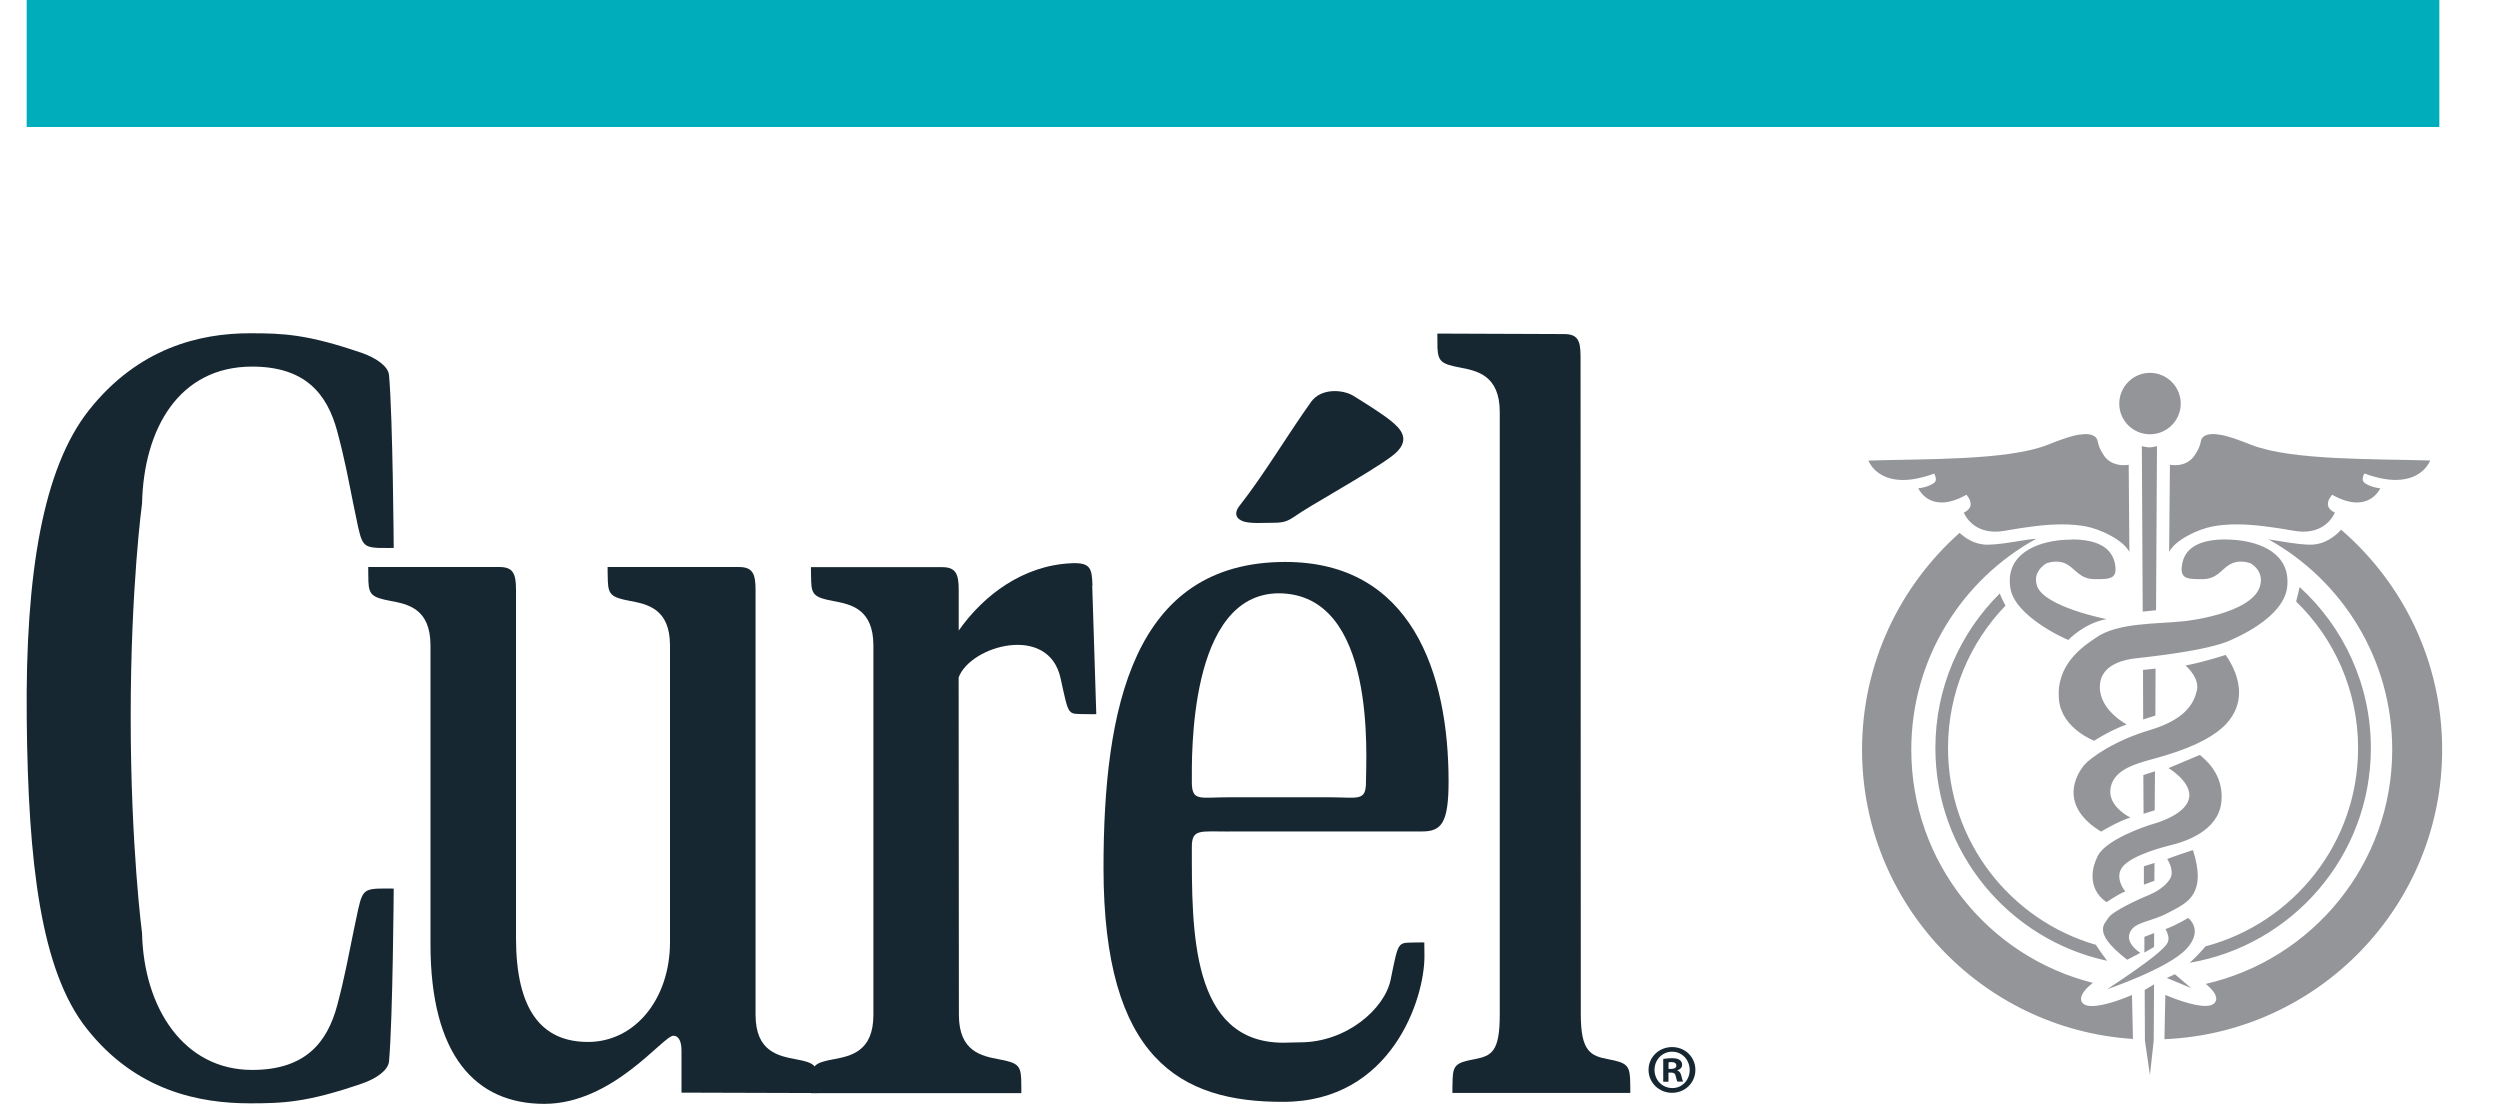
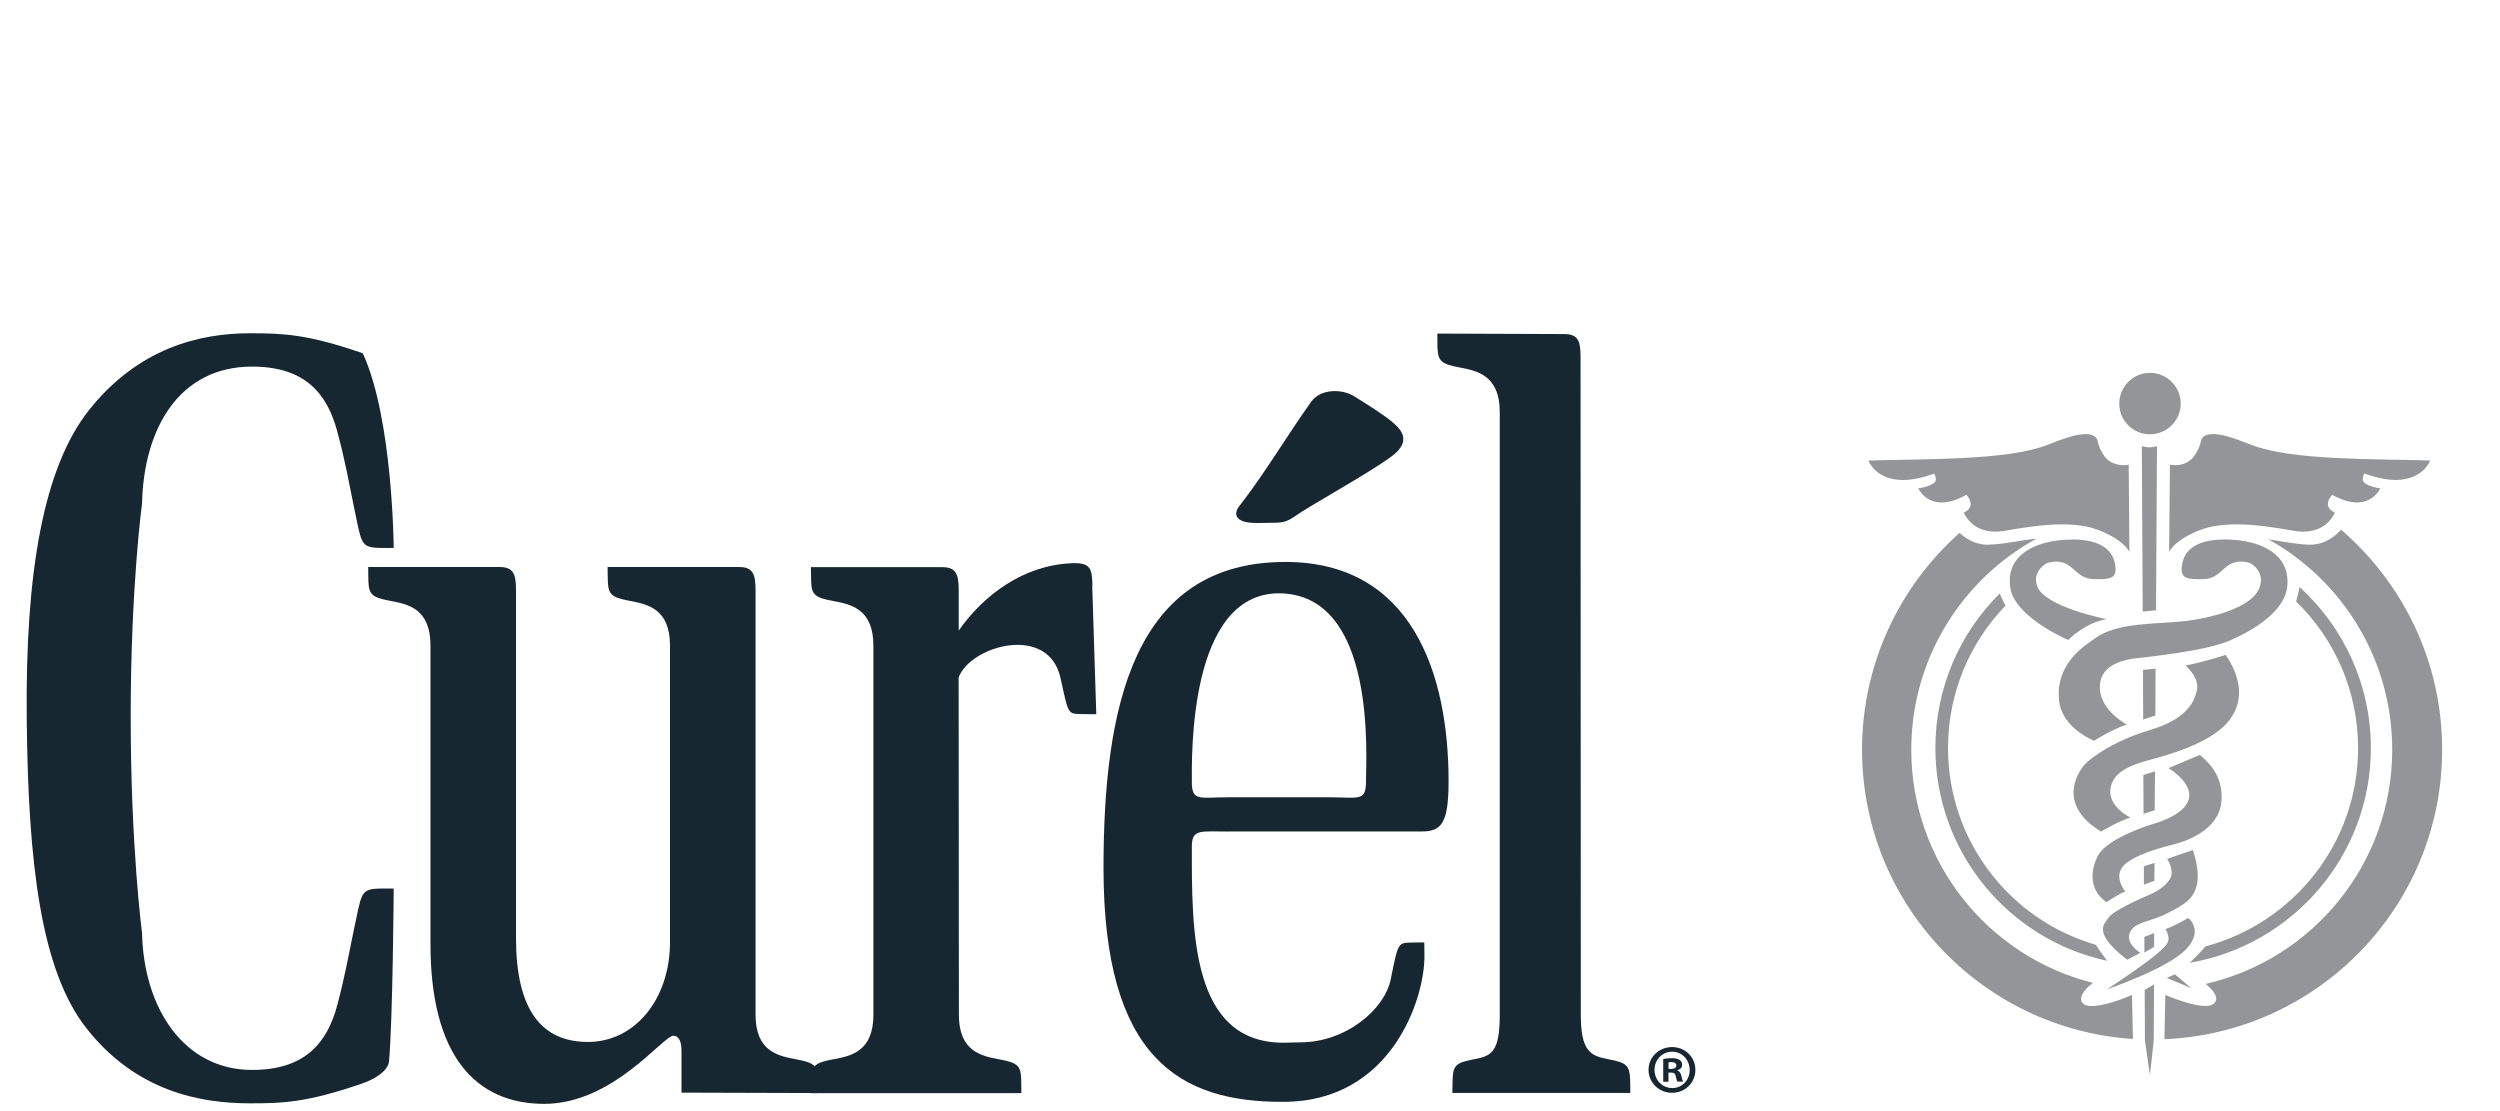
<svg xmlns="http://www.w3.org/2000/svg" width="72" height="32" viewBox="0 0 72 32" fill="none">
  <path d="M62.037 28.35L61.767 28.51L61.774 29.97L61.918 30.96L62.027 29.97L62.037 28.35ZM62.638 28.057L62.405 28.165L63.104 28.455L62.638 28.059M62.043 26.871L61.758 26.981V27.435L62.037 27.271L62.041 26.871M63.017 26.437C63.017 26.437 62.709 26.631 62.366 26.759C62.366 26.759 62.45 26.889 62.453 27.024C62.453 27.056 62.45 27.088 62.439 27.12C62.384 27.28 62.023 27.607 60.688 28.489C60.688 28.489 62.439 27.895 62.962 27.335C63.15 27.134 63.209 26.962 63.209 26.823C63.209 26.574 63.017 26.437 63.017 26.437ZM62.05 24.853L61.744 24.949V25.479L62.046 25.365L62.05 24.85M63.157 24.482C63.157 24.482 62.654 24.647 62.416 24.738C62.416 24.738 62.544 24.928 62.544 25.127C62.544 25.141 62.544 25.154 62.544 25.168C62.528 25.385 62.219 25.639 61.913 25.765C61.607 25.89 60.83 26.247 60.722 26.434C60.672 26.517 60.565 26.61 60.565 26.766C60.565 26.949 60.709 27.214 61.264 27.641L61.643 27.442C61.643 27.442 61.312 27.248 61.314 26.983C61.314 26.944 61.321 26.905 61.337 26.866C61.463 26.539 61.952 26.558 62.453 26.283C62.841 26.078 63.291 25.897 63.296 25.237C63.296 25.035 63.255 24.789 63.157 24.482ZM62.064 22.213L61.728 22.322L61.735 23.438L62.055 23.335L62.064 22.213ZM63.355 21.742C63.355 21.742 62.798 21.979 62.453 22.121C62.453 22.121 63.042 22.469 63.054 22.891C63.054 22.912 63.054 22.933 63.049 22.955C62.997 23.401 62.274 23.655 62.023 23.726C61.769 23.799 60.663 24.176 60.416 24.649C60.327 24.823 60.265 25.029 60.265 25.232C60.265 25.511 60.377 25.785 60.667 25.982C60.667 25.982 61.067 25.714 61.209 25.675C61.209 25.675 61.033 25.47 61.035 25.232C61.035 25.166 61.051 25.095 61.088 25.029C61.246 24.722 61.989 24.471 62.51 24.343C62.949 24.238 63.879 23.927 63.973 23.115C63.979 23.054 63.984 22.992 63.984 22.933C63.979 22.24 63.506 21.874 63.358 21.744M62.08 19.255L61.719 19.294L61.723 20.72L62.075 20.608L62.08 19.255ZM64.096 18.862C64.096 18.862 63.518 19.056 62.942 19.168C62.942 19.168 63.282 19.447 63.282 19.781C63.282 19.815 63.28 19.854 63.271 19.886C63.179 20.265 62.942 20.718 61.915 21.026C60.891 21.33 60.222 21.817 60.041 22.016C59.947 22.121 59.717 22.437 59.719 22.825C59.719 23.173 59.902 23.577 60.51 23.95C60.51 23.95 61.031 23.639 61.355 23.545C61.355 23.545 60.782 23.271 60.775 22.809C60.775 22.786 60.775 22.761 60.779 22.738C60.832 22.231 61.376 22.05 61.701 21.945C62.025 21.84 63.486 21.531 64.119 20.843C64.384 20.553 64.485 20.242 64.485 19.945C64.485 19.534 64.297 19.143 64.098 18.862M57.595 17.09C56.448 18.226 55.739 19.801 55.739 21.543C55.739 24.553 57.863 27.065 60.686 27.671C60.569 27.518 60.455 27.358 60.361 27.211C57.899 26.498 56.103 24.229 56.103 21.543C56.103 19.947 56.736 18.503 57.758 17.442C57.689 17.31 57.63 17.195 57.593 17.09M66.229 16.905C66.201 17.056 66.16 17.2 66.128 17.323C67.227 18.389 67.913 19.888 67.913 21.545C67.913 24.281 66.05 26.583 63.518 27.255C63.374 27.426 63.218 27.589 63.063 27.728C66.023 27.223 68.281 24.647 68.281 21.545C68.281 19.71 67.488 18.053 66.229 16.907M59.662 15.541C59.609 15.541 59.554 15.541 59.497 15.545C58.821 15.575 57.881 15.854 57.881 16.729C57.881 16.789 57.886 16.85 57.895 16.917C58.002 17.744 59.499 18.411 59.568 18.43C59.568 18.43 60.021 17.945 60.67 17.831C60.67 17.831 58.882 17.483 58.667 16.878C58.645 16.811 58.635 16.747 58.635 16.688C58.638 16.439 58.837 16.286 58.939 16.224C58.939 16.224 59.061 16.174 59.218 16.174C59.321 16.174 59.44 16.194 59.55 16.265C59.781 16.405 59.913 16.679 60.327 16.679H60.405C60.718 16.679 60.93 16.67 60.928 16.393C60.928 16.341 60.921 16.281 60.905 16.208C60.802 15.755 60.377 15.536 59.662 15.536M64.096 15.536C63.381 15.536 62.953 15.755 62.853 16.208C62.839 16.281 62.83 16.341 62.83 16.393C62.83 16.67 63.042 16.679 63.353 16.679H63.431C63.845 16.679 63.973 16.405 64.203 16.265C64.318 16.194 64.434 16.174 64.539 16.174C64.697 16.174 64.818 16.224 64.818 16.224C64.923 16.286 65.111 16.441 65.115 16.699C65.115 16.754 65.109 16.811 65.09 16.878C64.853 17.689 62.91 17.89 62.91 17.89C62.135 17.975 60.978 17.92 60.35 18.375C60.11 18.544 59.289 19.029 59.291 19.982C59.291 20.046 59.294 20.11 59.301 20.178C59.397 20.992 60.313 21.333 60.313 21.333C60.313 21.333 60.779 21.029 61.248 20.864C61.248 20.864 60.48 20.464 60.475 19.794V19.762C60.494 19.074 61.323 18.99 61.449 18.967C61.719 18.933 63.593 18.752 64.263 18.427C64.331 18.391 65.76 17.815 65.87 16.914C65.879 16.848 65.881 16.786 65.879 16.727C65.867 15.849 64.939 15.573 64.263 15.543C64.208 15.538 64.153 15.538 64.101 15.538M56.434 15.349C54.715 16.878 53.627 19.109 53.627 21.591C53.627 26.016 57.072 29.639 61.429 29.922L61.401 28.656C61.182 28.75 60.613 28.974 60.249 28.974C60.112 28.974 60.005 28.942 59.957 28.857C59.938 28.827 59.934 28.798 59.934 28.766C59.934 28.617 60.101 28.441 60.274 28.306C57.266 27.552 55.045 24.834 55.045 21.589C55.045 18.974 56.501 16.693 58.642 15.518C58.286 15.536 57.739 15.678 57.257 15.687C57.25 15.687 57.243 15.687 57.239 15.687C56.873 15.687 56.599 15.499 56.434 15.344M67.426 15.253C67.273 15.422 66.971 15.687 66.535 15.687C66.53 15.687 66.526 15.687 66.519 15.687C66.121 15.678 65.673 15.582 65.333 15.534C67.456 16.715 68.896 18.985 68.896 21.589C68.896 24.88 66.601 27.63 63.527 28.336C63.685 28.469 63.829 28.624 63.829 28.763C63.829 28.793 63.819 28.825 63.801 28.855C63.753 28.939 63.646 28.971 63.511 28.971C63.15 28.971 62.578 28.747 62.361 28.654L62.336 29.929C66.784 29.742 70.334 26.08 70.334 21.589C70.334 19.054 69.202 16.789 67.424 15.255M62.119 12.85C61.97 12.885 61.902 12.885 61.902 12.885C61.902 12.885 61.831 12.885 61.685 12.85L61.71 17.614L62.094 17.575L62.121 12.85M60.055 12.503C60.005 12.503 59.959 12.51 59.929 12.514C59.815 12.519 59.568 12.571 58.958 12.816C57.803 13.264 55.431 13.214 53.81 13.264C53.81 13.264 54.007 13.824 54.805 13.824C55.047 13.824 55.342 13.771 55.705 13.639C55.705 13.639 55.753 13.721 55.753 13.799C55.753 13.842 55.737 13.883 55.696 13.913C55.543 14.018 55.307 14.062 55.246 14.062C55.246 14.062 55.422 14.471 55.92 14.471C56.11 14.471 56.343 14.414 56.631 14.249C56.631 14.249 56.759 14.379 56.754 14.521C56.754 14.603 56.706 14.695 56.558 14.761C56.558 14.761 56.759 15.312 57.467 15.312C57.55 15.312 57.639 15.303 57.733 15.287C58.354 15.177 58.898 15.102 59.387 15.102C59.625 15.102 59.851 15.12 60.066 15.159C60.507 15.241 61.152 15.557 61.326 15.895L61.307 13.385C61.307 13.385 61.25 13.397 61.163 13.397C61.019 13.397 60.798 13.362 60.635 13.175C60.635 13.175 60.453 12.949 60.414 12.711C60.386 12.535 60.194 12.501 60.053 12.501M63.746 12.501C63.6 12.501 63.41 12.535 63.385 12.711C63.346 12.949 63.159 13.175 63.159 13.175C63.003 13.362 62.782 13.397 62.638 13.397C62.553 13.397 62.494 13.385 62.494 13.385L62.471 15.895C62.645 15.554 63.291 15.241 63.733 15.159C63.95 15.12 64.176 15.102 64.411 15.102C64.903 15.102 65.447 15.177 66.069 15.287C66.165 15.303 66.251 15.312 66.334 15.312C67.042 15.312 67.243 14.761 67.243 14.761C67.095 14.693 67.047 14.603 67.042 14.521C67.042 14.382 67.166 14.249 67.166 14.249C67.454 14.411 67.689 14.471 67.877 14.471C68.375 14.471 68.553 14.062 68.553 14.062C68.491 14.062 68.256 14.018 68.107 13.913C68.059 13.879 68.046 13.835 68.046 13.787C68.05 13.712 68.094 13.637 68.094 13.637C68.457 13.769 68.754 13.822 68.994 13.822C69.792 13.822 69.989 13.262 69.989 13.262C68.368 13.214 65.993 13.262 64.843 12.814C64.229 12.569 63.982 12.519 63.87 12.512C63.84 12.507 63.797 12.501 63.744 12.501M61.918 10.738C61.431 10.738 61.035 11.138 61.035 11.625C61.035 12.114 61.431 12.507 61.918 12.507C62.405 12.507 62.805 12.114 62.805 11.625C62.805 11.138 62.409 10.738 61.918 10.738Z" fill="#939598" />
-   <path d="M3.764 20.642C3.764 24.391 4.091 26.875 4.091 26.875C4.139 29.026 5.289 30.814 7.261 30.814C8.793 30.814 9.424 30.027 9.712 28.953C9.934 28.114 10.034 27.541 10.178 26.843C10.418 25.721 10.37 25.616 10.907 25.591C11.049 25.588 11.339 25.591 11.339 25.591C11.339 25.591 11.314 29.319 11.204 30.567C11.179 30.837 10.809 31.072 10.448 31.198C8.848 31.753 8.151 31.776 7.195 31.776C5.762 31.776 3.917 31.431 2.491 29.616C1.179 27.95 0.809 24.88 0.77 20.69C0.727 16.498 1.246 13.483 2.555 11.822C3.982 10.014 5.762 9.598 7.195 9.598C8.151 9.598 8.848 9.621 10.448 10.174C10.809 10.304 11.179 10.537 11.204 10.802C11.314 12.048 11.339 15.78 11.339 15.78C11.339 15.78 11.049 15.785 10.907 15.78C10.37 15.755 10.416 15.652 10.178 14.526C10.036 13.826 9.936 13.252 9.712 12.421C9.422 11.342 8.791 10.558 7.261 10.558C5.161 10.558 4.139 12.338 4.091 14.501C4.091 14.501 3.764 16.896 3.764 20.642Z" fill="#162731" />
+   <path d="M3.764 20.642C3.764 24.391 4.091 26.875 4.091 26.875C4.139 29.026 5.289 30.814 7.261 30.814C8.793 30.814 9.424 30.027 9.712 28.953C9.934 28.114 10.034 27.541 10.178 26.843C10.418 25.721 10.37 25.616 10.907 25.591C11.049 25.588 11.339 25.591 11.339 25.591C11.339 25.591 11.314 29.319 11.204 30.567C11.179 30.837 10.809 31.072 10.448 31.198C8.848 31.753 8.151 31.776 7.195 31.776C5.762 31.776 3.917 31.431 2.491 29.616C1.179 27.95 0.809 24.88 0.77 20.69C0.727 16.498 1.246 13.483 2.555 11.822C3.982 10.014 5.762 9.598 7.195 9.598C8.151 9.598 8.848 9.621 10.448 10.174C11.314 12.048 11.339 15.78 11.339 15.78C11.339 15.78 11.049 15.785 10.907 15.78C10.37 15.755 10.416 15.652 10.178 14.526C10.036 13.826 9.936 13.252 9.712 12.421C9.422 11.342 8.791 10.558 7.261 10.558C5.161 10.558 4.139 12.338 4.091 14.501C4.091 14.501 3.764 16.896 3.764 20.642Z" fill="#162731" />
  <path d="M21.76 29.224C21.76 30.294 22.425 30.412 22.928 30.508C23.447 30.604 23.536 30.682 23.554 31.064C23.559 31.201 23.559 31.48 23.559 31.48L19.627 31.468V30.259C19.627 29.939 19.517 29.829 19.394 29.829C19.095 29.829 17.655 31.791 15.675 31.791C13.696 31.791 12.398 30.399 12.398 27.192V18.591C12.398 17.519 11.741 17.4 11.236 17.304C10.717 17.206 10.626 17.125 10.61 16.744C10.605 16.609 10.605 16.33 10.605 16.33H14.384C14.777 16.33 14.861 16.52 14.861 16.984V27.011C14.861 29.075 15.586 30.008 16.935 30.008C18.283 30.008 19.296 28.776 19.296 27.132V18.591C19.296 17.519 18.633 17.4 18.132 17.304C17.616 17.206 17.522 17.125 17.506 16.744C17.499 16.609 17.499 16.33 17.499 16.33H21.28C21.673 16.33 21.76 16.52 21.76 16.984V29.221V29.224Z" fill="#162731" />
  <path d="M31.463 16.858C31.445 16.382 31.419 16.19 30.841 16.222C29.474 16.288 28.338 17.125 27.611 18.16V16.988C27.611 16.524 27.525 16.334 27.131 16.334H23.355C23.355 16.334 23.355 16.613 23.362 16.748C23.374 17.127 23.468 17.21 23.989 17.308C24.491 17.402 25.154 17.523 25.154 18.595V29.226C25.154 30.295 24.494 30.414 23.989 30.51C23.472 30.606 23.385 30.684 23.365 31.066C23.358 31.203 23.358 31.482 23.358 31.482H29.415C29.415 31.482 29.415 31.203 29.41 31.066C29.392 30.684 29.298 30.606 28.782 30.51C28.279 30.414 27.616 30.295 27.616 29.226L27.609 19.511C27.945 18.595 30.208 17.95 30.546 19.541C30.793 20.663 30.736 20.551 31.276 20.567C31.415 20.574 31.573 20.567 31.573 20.567C31.573 20.567 31.493 18.11 31.456 16.86L31.463 16.858Z" fill="#162731" />
  <path d="M38.265 22.961C39.111 22.961 39.34 23.093 39.34 22.522C39.34 21.809 39.657 17.1 36.828 17.087C34.222 17.1 34.325 21.809 34.325 22.522C34.325 23.093 34.553 22.961 35.395 22.961H38.265ZM35.395 23.948C34.553 23.948 34.325 23.868 34.325 24.396C34.325 26.776 34.288 30.03 36.96 30.03L37.445 30.019C38.78 30.019 39.884 29.055 40.053 28.204C40.281 27.082 40.249 27.157 40.748 27.144C40.883 27.137 41.02 27.144 41.02 27.144L41.024 27.521C41.036 28.755 40.076 31.733 36.96 31.733C33.989 31.745 31.781 30.492 31.781 25C31.781 20.389 32.627 16.184 37.017 16.184C40.658 16.184 41.719 19.395 41.719 22.501C41.719 23.71 41.513 23.946 40.951 23.946H35.395V23.948Z" fill="#162731" />
  <path d="M45.52 10.261C45.52 9.797 45.431 9.621 45.045 9.621L41.395 9.607C41.395 9.607 41.395 9.889 41.399 10.021C41.42 10.403 41.509 10.483 42.028 10.581C42.531 10.677 43.193 10.801 43.193 11.866V29.221C43.193 30.291 42.962 30.41 42.46 30.506C41.941 30.602 41.854 30.679 41.836 31.061C41.829 31.198 41.829 31.477 41.829 31.477H46.953C46.953 31.477 46.953 31.198 46.947 31.061C46.924 30.679 46.834 30.602 46.318 30.506C45.815 30.41 45.527 30.291 45.527 29.221L45.52 10.261Z" fill="#162731" />
  <path d="M37.761 11.572C38.051 11.17 38.672 11.218 38.967 11.394C39.258 11.572 39.779 11.899 40.042 12.107C40.3 12.318 40.721 12.674 40.069 13.15C39.425 13.63 37.694 14.576 37.274 14.882C37.063 15.024 36.947 15.056 36.657 15.056C36.366 15.056 36.069 15.083 35.843 15.026C35.614 14.964 35.509 14.798 35.71 14.551C36.391 13.687 37.079 12.526 37.761 11.572Z" fill="#162731" />
  <path d="M48.16 30.156C48.532 30.156 48.827 30.444 48.827 30.812C48.827 31.18 48.532 31.473 48.155 31.473C47.778 31.473 47.478 31.18 47.478 30.812C47.478 30.444 47.778 30.156 48.155 30.156H48.16ZM48.153 30.289C47.869 30.289 47.65 30.524 47.65 30.812C47.65 31.1 47.869 31.336 48.162 31.336C48.445 31.34 48.663 31.105 48.663 30.817C48.663 30.529 48.448 30.289 48.16 30.289H48.155H48.153ZM48.052 31.153H47.901V30.497C47.961 30.49 48.045 30.476 48.153 30.476C48.276 30.476 48.333 30.497 48.377 30.529C48.418 30.556 48.445 30.604 48.445 30.668C48.445 30.748 48.386 30.801 48.308 30.824V30.831C48.372 30.851 48.404 30.901 48.425 30.991C48.445 31.091 48.461 31.128 48.473 31.151H48.313C48.292 31.128 48.281 31.07 48.26 30.991C48.249 30.922 48.208 30.89 48.125 30.89H48.052V31.151V31.153ZM48.057 30.785H48.128C48.212 30.785 48.279 30.757 48.279 30.689C48.279 30.629 48.235 30.588 48.139 30.588C48.098 30.588 48.071 30.593 48.054 30.595V30.782L48.057 30.785Z" fill="#162731" />
-   <path d="M70.253 0H0.768V3.657H70.253V0Z" fill="#00ADBB" />
</svg>